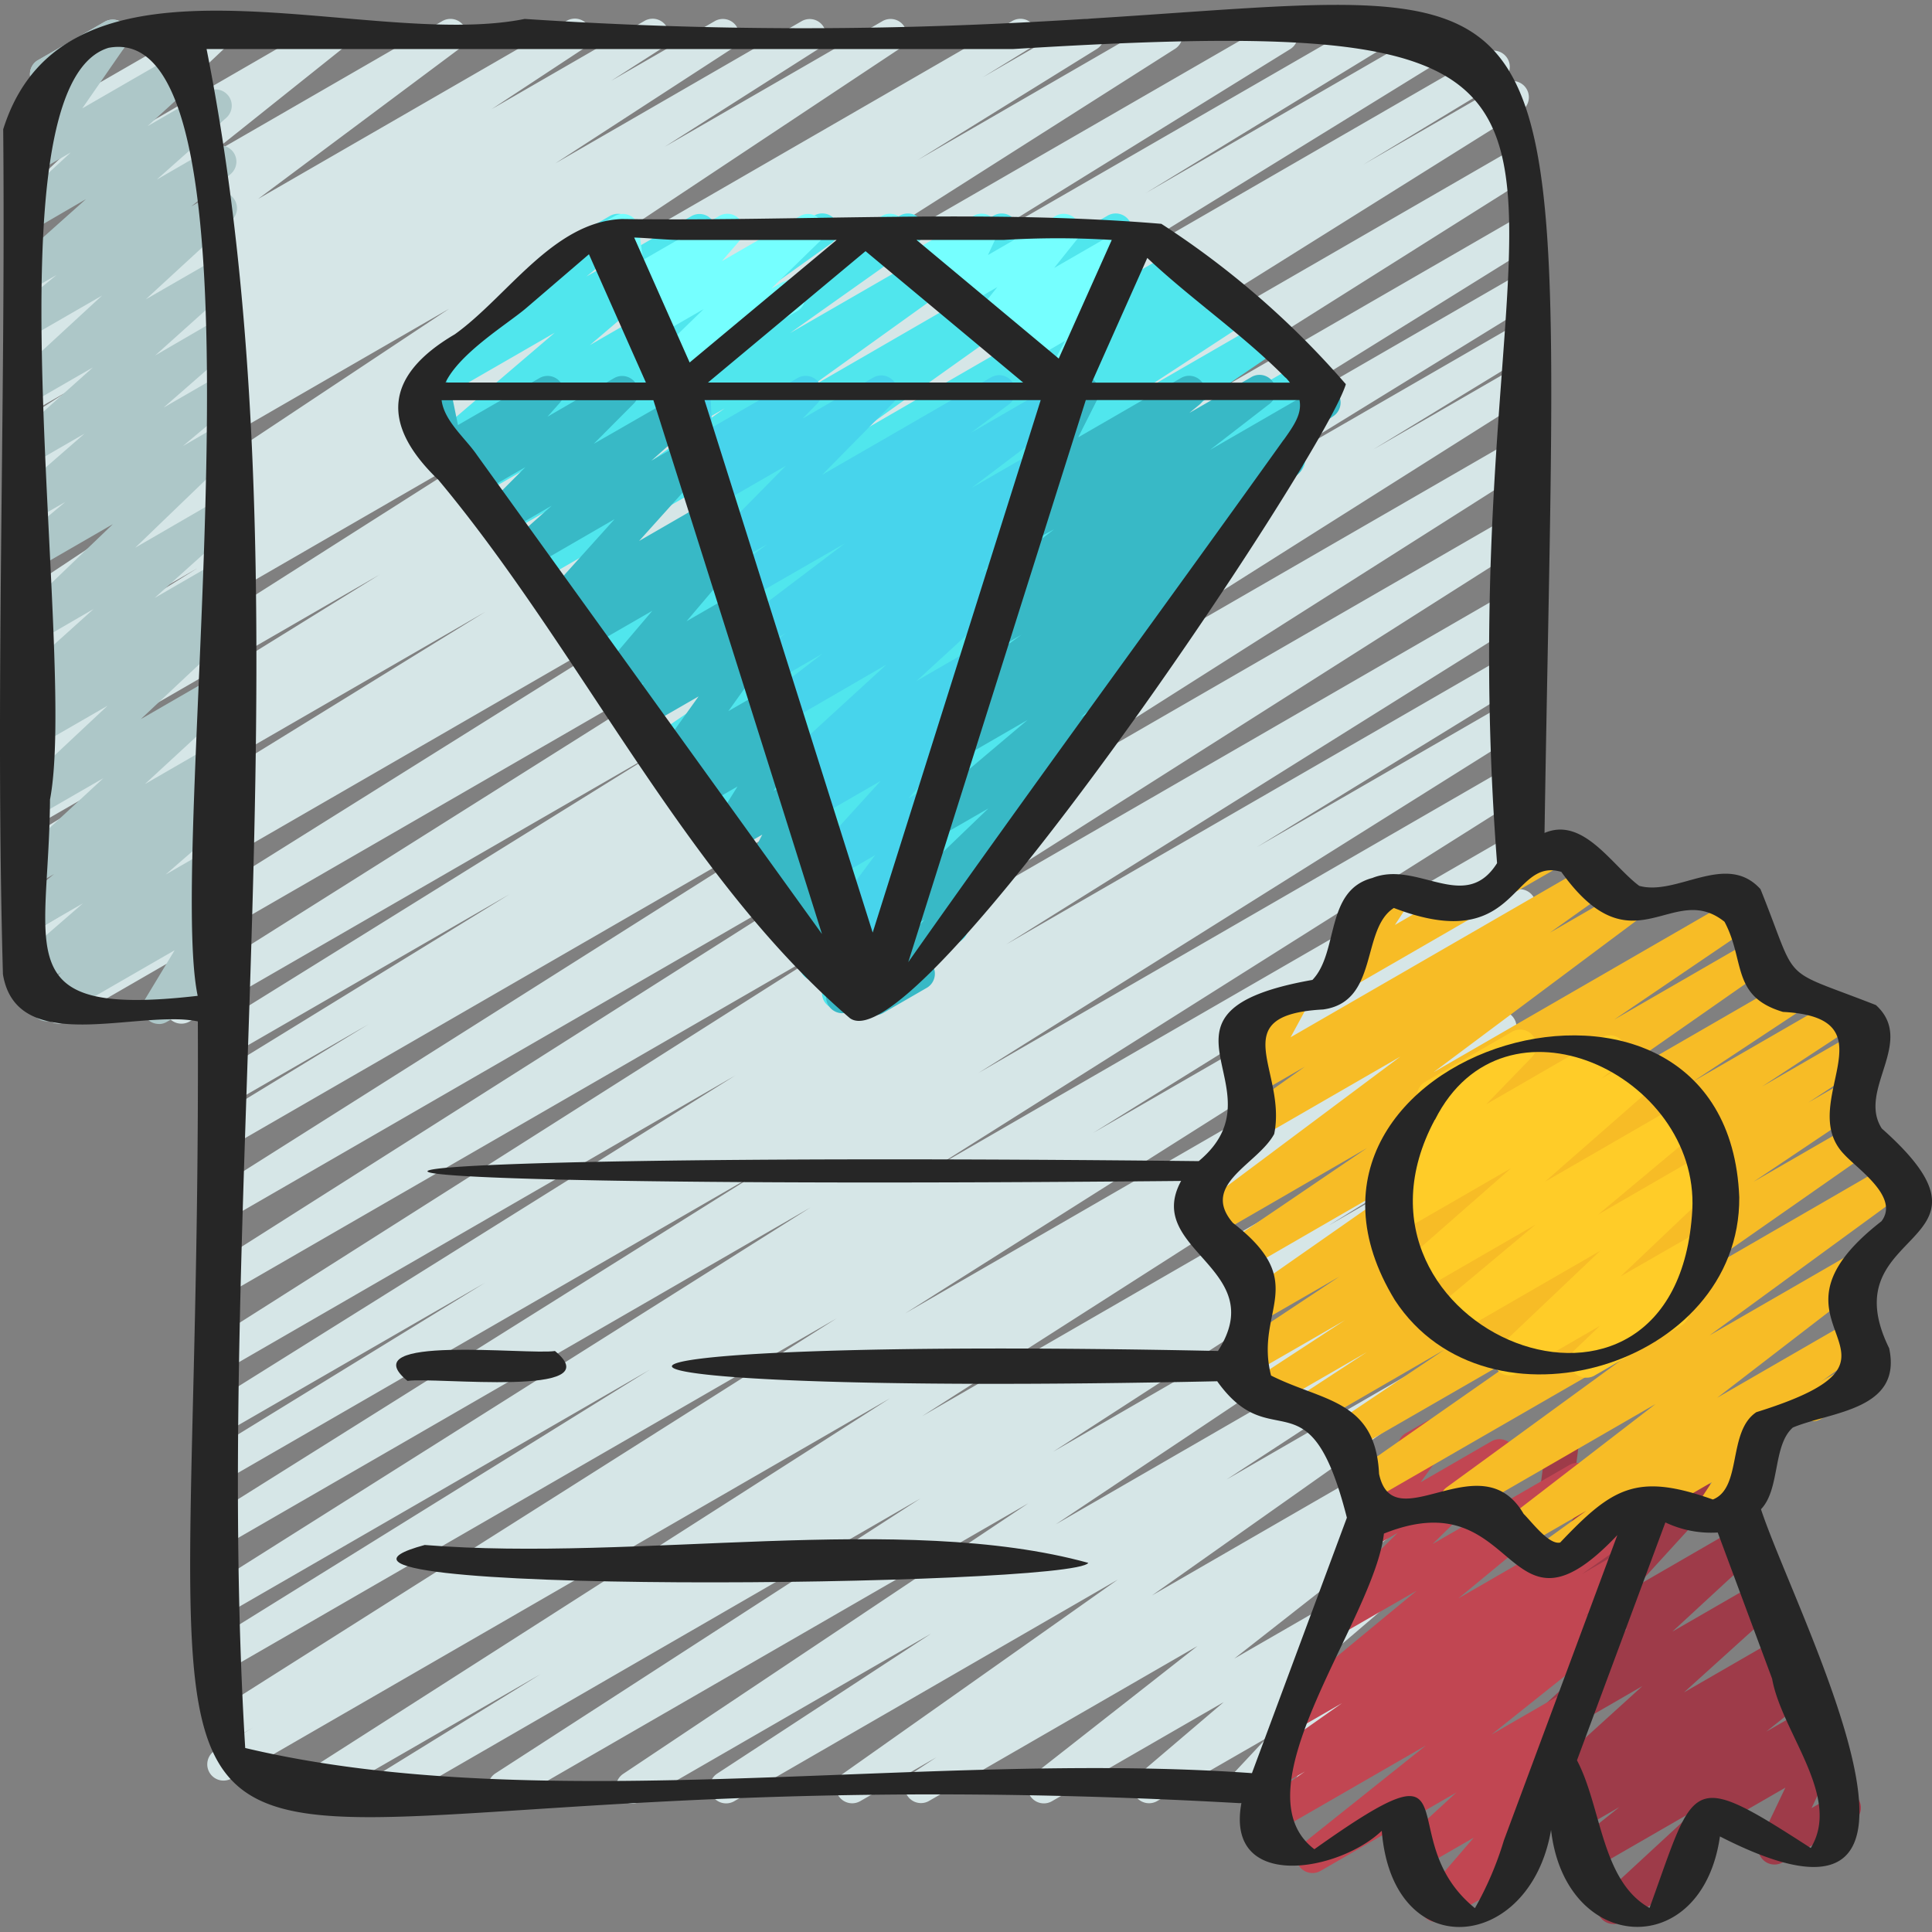
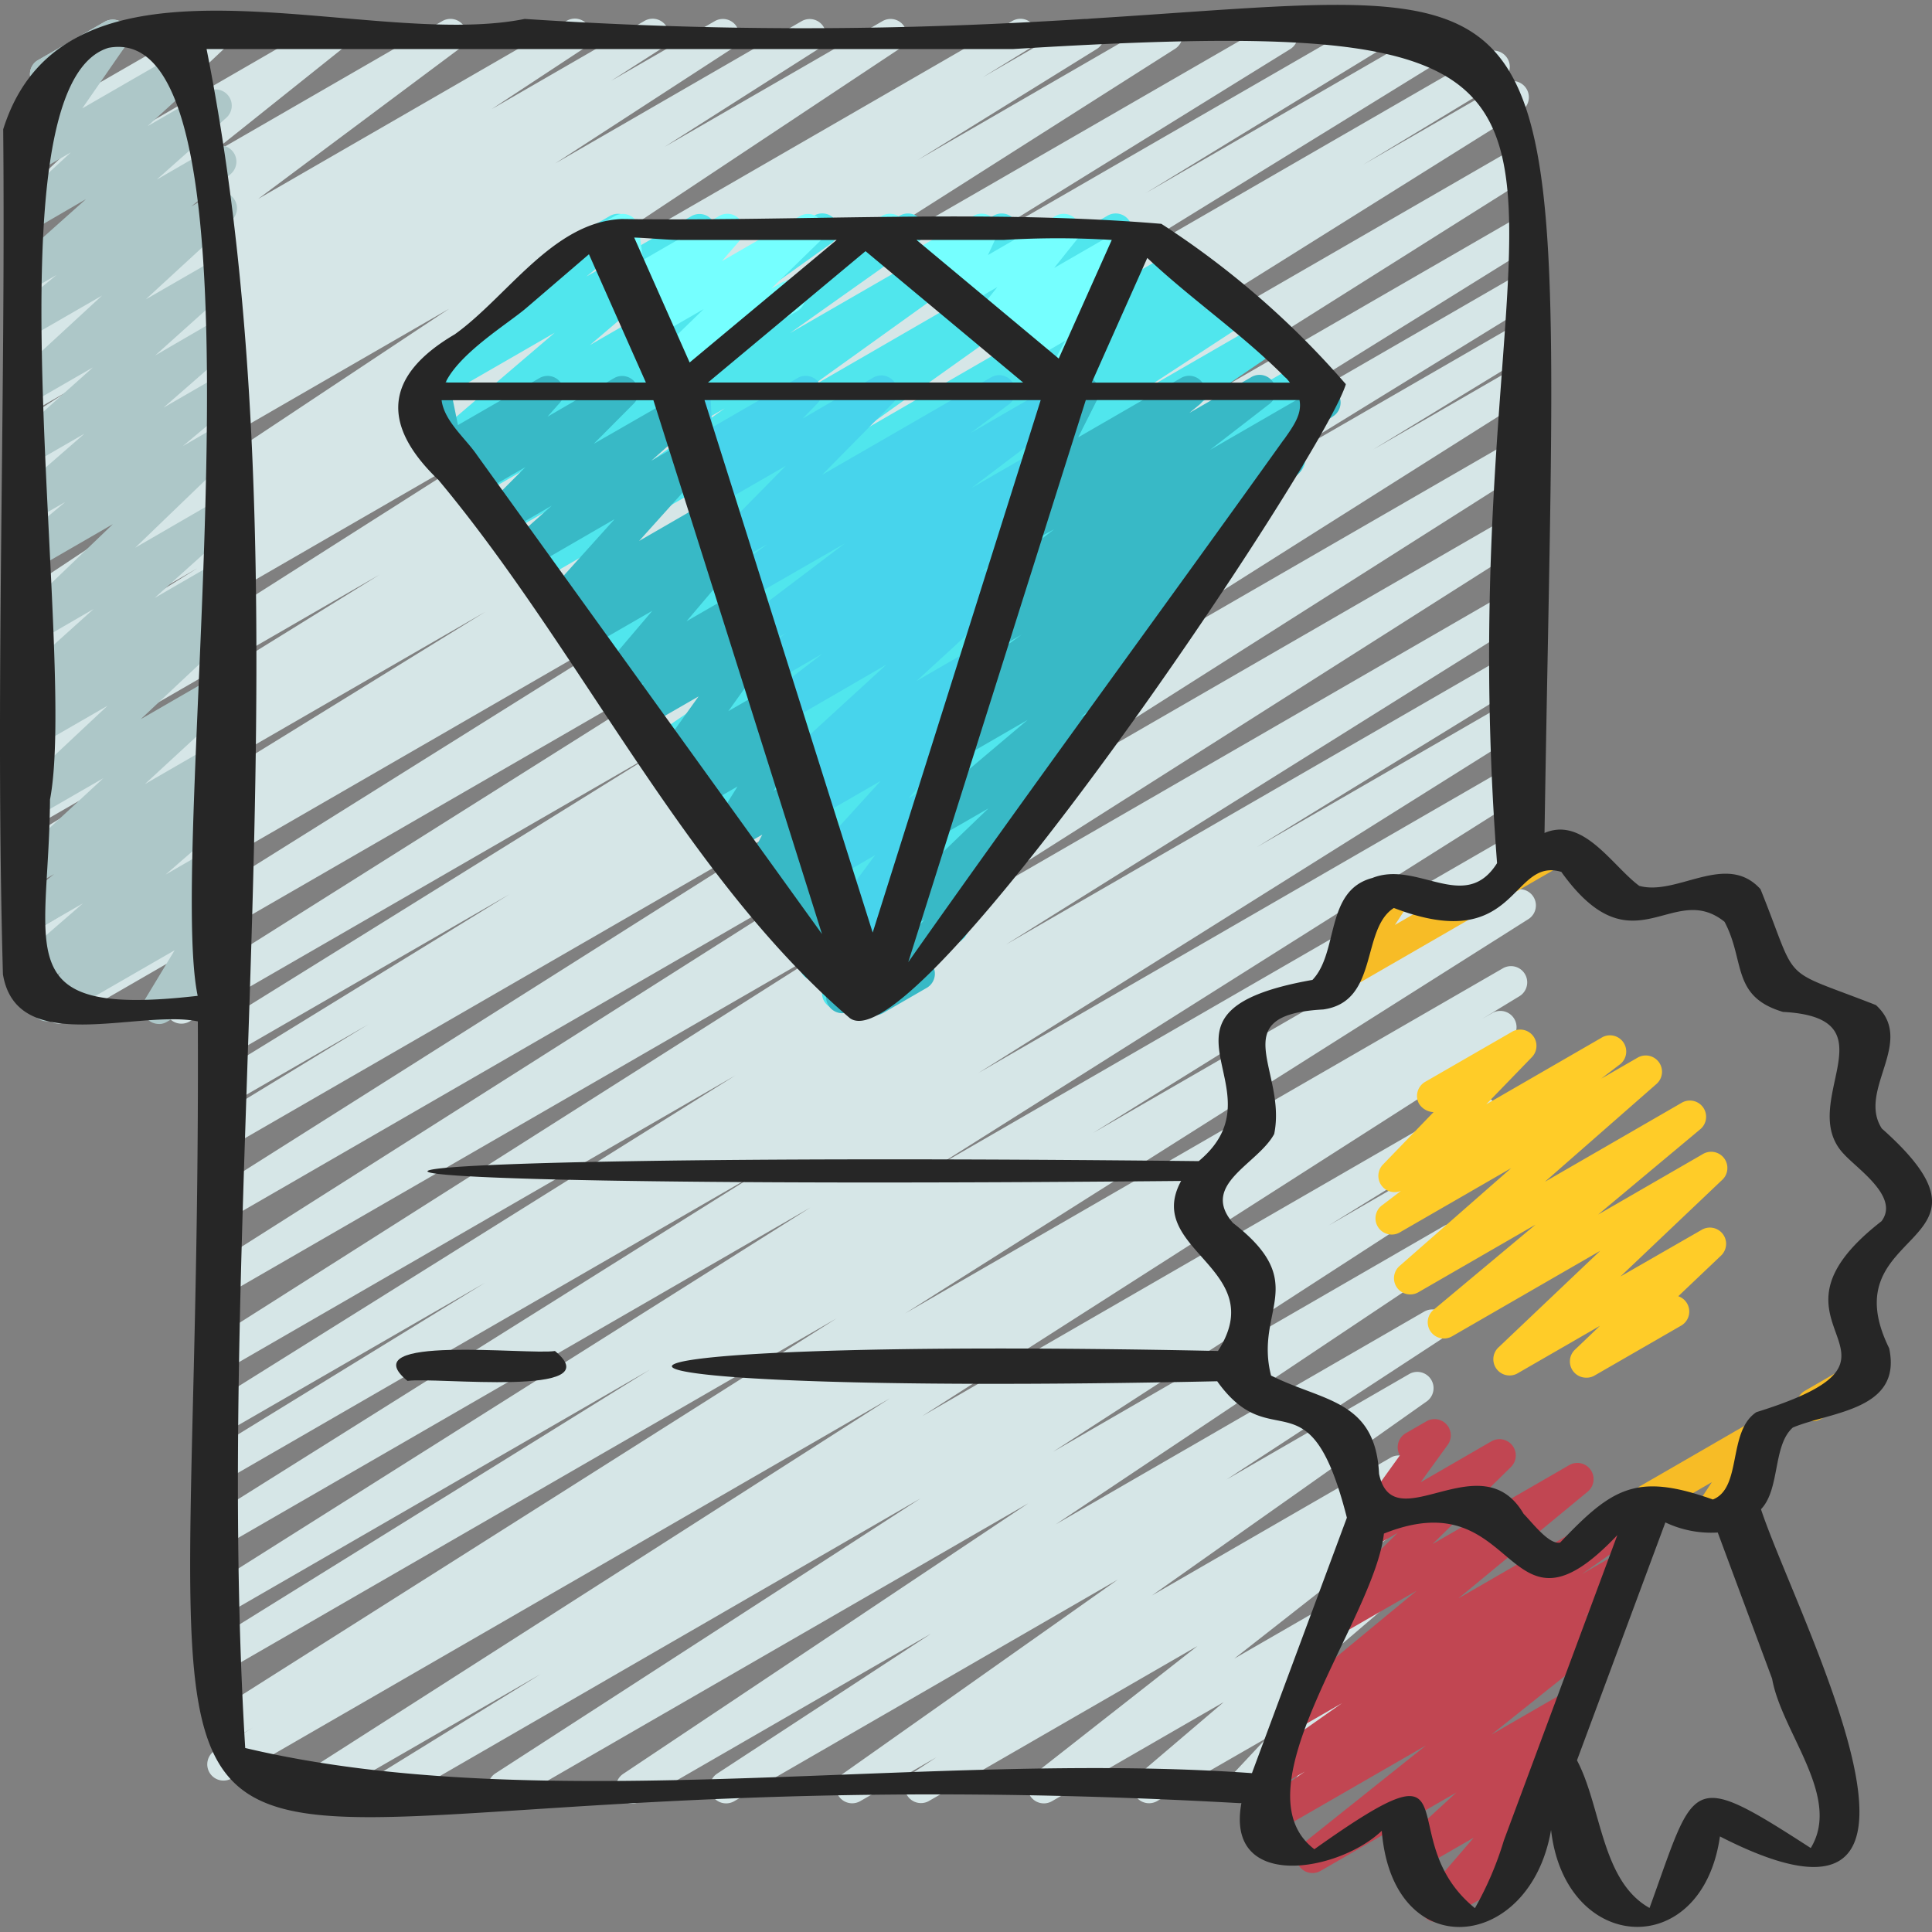
<svg xmlns="http://www.w3.org/2000/svg" id="Layer_1" data-name="Layer 1" viewBox="0 0 500 500">
  <rect x="0" y="0" width="500" height="500" fill="#808080" stroke="none" />
  <defs>
    <style>.cls-1{fill:#d6e6e7;}.cls-2{fill:#50e6ed;}.cls-3{fill:#38b9c6;}.cls-4{fill:#75ffff;}.cls-5{fill:#47d4ec;}.cls-6{fill:#adc7c8;}.cls-7{fill:#9e3b49;}.cls-8{fill:#c14652;}.cls-9{fill:#f7bc26;}.cls-10{fill:#ffcc28;}.cls-11{fill:#262626;}</style>
  </defs>
  <path class="cls-1" d="M100.46,466.75A4.2,4.2,0,0,1,98.25,459l41.67-25.74L82.84,466.16A4.2,4.2,0,0,1,78.47,459l151.88-97.13L60,460.22A4.2,4.2,0,0,1,55.69,453l9.76-5.89-5.82,3.37a4.2,4.2,0,0,1-4.35-7.19l161.24-102.1L59.61,431.77a4.2,4.2,0,1,1-4.32-7.21l112.86-70.07L59.58,417.16A4.21,4.21,0,0,1,55.24,410l154.54-97.52L59.57,399.2a4.2,4.2,0,1,1-4.34-7.2l142.46-89.4L59.54,382.36a4.2,4.2,0,1,1-4.3-7.22L125.49,332l-66,38.09a4.21,4.21,0,0,1-4.34-7.21l135.15-84.55L59.51,353.87a4.21,4.21,0,0,1-4.36-7.19l167.3-106.22-163,94.09a4.2,4.2,0,0,1-4.35-7.18L221.88,221.52,59.46,315.3a4.21,4.21,0,0,1-4.35-7.19L214.5,207.33,59.43,296.85a4.2,4.2,0,0,1-4.29-7.23L95.33,265.1,59.41,285.83a4.2,4.2,0,0,1-4.29-7.21l76.74-47.19L59.4,273.26a4.2,4.2,0,0,1-4.32-7.2l116.16-72.19L49,264.39a4.2,4.2,0,0,1-4.35-7.18L208.34,154.05,17.21,264.39a4.2,4.2,0,0,1-4.33-7.19l176.8-110.67L9.2,250.72a4.2,4.2,0,0,1-4.28-7.23l36.23-21.93L9.2,240a4.2,4.2,0,0,1-4.31-7.21l120.73-74.46L9.2,225.54a4.2,4.2,0,0,1-4.3-7.22L66.05,181,9.2,213.74a4.2,4.2,0,0,1-4.31-7.2l93.45-57.89L9.2,200.14a4.21,4.21,0,0,1-4.36-7.21L133.65,111,9.2,182.9a4.2,4.2,0,0,1-4.31-7.2L51.19,147l-42,24.24A4.21,4.21,0,0,1,4.89,164l12-7.39L9.2,161.05a4.2,4.2,0,0,1-4.43-7.14l111.45-74L9.2,141.7a4.2,4.2,0,1,1-4.36-7.19l39.84-25.34L9.2,129.62a4.2,4.2,0,0,1-4.4-7.15L50.56,92.76,9.2,116.61a4.2,4.2,0,0,1-4.38-7.17l12.89-8.28L9.2,106.07a4.2,4.2,0,0,1-4.42-7.14l23.7-15.64L9.2,94.43a4.2,4.2,0,0,1-4.62-7l52.24-39L9.2,75.92A4.21,4.21,0,0,1,4.47,69L40,40.65,9.2,58.42a4.2,4.2,0,0,1-5-6.72l22.27-21L9.2,40.69a4.2,4.2,0,0,1-5.39-6.25l8.81-11.08A4.2,4.2,0,0,1,9.9,15.55L27.12,5.62a4.21,4.21,0,0,1,5.39,6.26L24.19,22.32,53.45,5.46a4.2,4.2,0,0,1,5,6.72l-22.28,21,48-27.74a4.2,4.2,0,0,1,4.72,6.92L53.38,40.71,114.46,5.46a4.2,4.2,0,0,1,4.62,7l-52.25,39,79.71-46A4.2,4.2,0,0,1,151,12.59L127.24,28.24,166.71,5.46a4.2,4.2,0,0,1,4.38,7.17l-12.92,8.28L185,5.46a4.2,4.2,0,0,1,4.4,7.15L143.7,42.29,207.5,5.46a4.2,4.2,0,0,1,4.35,7.18L172,38l56.4-32.54a4.2,4.2,0,0,1,4.43,7.13l-111.43,74L261.93,5.46a4.2,4.2,0,0,1,4.31,7.21L254.34,20,279.56,5.46a4.2,4.2,0,0,1,4.32,7.2l-46.4,28.77,62.31-36a4.2,4.2,0,0,1,4.35,7.18L175.32,94.52,329.68,5.46a4.2,4.2,0,0,1,4.31,7.2L240.56,70.47l112.66-65a4.2,4.2,0,0,1,4.29,7.22L296.46,50,372.3,6.2a4.2,4.2,0,1,1,4.3,7.22h0L255.79,87.92,384.62,13.55a4.21,4.21,0,0,1,4.28,7.23L352.75,42.64l36.78-21.21a4.21,4.21,0,0,1,4.33,7.2L217.1,139.29,391.22,38.77A4.2,4.2,0,0,1,395.55,46L231.87,149.15l159.35-92a4.2,4.2,0,0,1,4.31,7.2L279.46,136.51,391.22,72a4.2,4.2,0,0,1,4.29,7.21l-76.88,47.32,72.59-41.9a4.2,4.2,0,0,1,4.28,7.22l-40.12,24.48,35.84-20.69a4.21,4.21,0,1,1,4.35,7.2L236.16,203.58l155.06-89.52a4.2,4.2,0,0,1,4.35,7.18L228.79,227.09l162.43-93.76a4.2,4.2,0,0,1,4.35,7.18L228.31,246.74l162.91-94.09a4.2,4.2,0,0,1,4.33,7.2L260.39,244.42l130.83-75.53a4.2,4.2,0,0,1,4.3,7.21l-70.27,43.15,66-38.09a4.21,4.21,0,0,1,4.33,7.2L253.17,277.71,391.22,198a4.2,4.2,0,0,1,4.34,7.19L240.9,302.78,391.22,216a4.21,4.21,0,0,1,4.32,7.21l-112.66,70,108.36-62.55a4.2,4.2,0,0,1,4.35,7.18L234.26,339.9,388.9,250.62a4.2,4.2,0,0,1,4.28,7.23l-9.53,5.8,2.61-1.51a4.2,4.2,0,0,1,4.36,7.17l-152,97.21,142.52-82.27a4.2,4.2,0,0,1,4.31,7.21l-41.61,25.71,34.29-19.8a4.2,4.2,0,0,1,4.38,7.17l-110,71.19,101.05-58.37A4.2,4.2,0,0,1,378,324.5l-104.77,70,95.25-55a4.2,4.2,0,0,1,4.4,7.16l-55.48,36.26,47.39-27.37a4.21,4.21,0,0,1,4.53,7.07l-71.19,50.28,61.66-35.6a4.2,4.2,0,0,1,4.42,7.15l-6.72,4.43a4.2,4.2,0,0,1,4.29,7.16l-42.35,33.21,32.79-18.92a4.2,4.2,0,0,1,4.82,6.83L335,436l13.09-7.57a4.21,4.21,0,0,1,5.17,6.51L344,444.77l.3-.16a4.23,4.23,0,0,1,5.88,5.59l-3.43,6.53a4.41,4.41,0,0,1,.7.91,4.19,4.19,0,0,1-1.54,5.73l-4.84,2.8a4.2,4.2,0,0,1-5.82-5.59l.76-1.45-12.25,7a4.2,4.2,0,0,1-5.17-6.5l9.19-9.82-28.34,16.32a4.2,4.2,0,0,1-4.83-6.82L316.7,440.5l-44.47,25.66a4.2,4.2,0,0,1-4.69-6.94L309.89,426l-69.56,40.14a4.2,4.2,0,0,1-4.41-7.13l6.4-4.21-19.7,11.34a4.2,4.2,0,0,1-4.53-7.06l71.18-50.27L190,466.16a4.2,4.2,0,0,1-4.4-7.15L241,422.76l-75.21,43.4a4.2,4.2,0,0,1-4.44-7.13l104.81-70-133.6,77.1a4.2,4.2,0,0,1-4.38-7.16l110.05-71.18L102.56,466.16a4.21,4.21,0,0,1-2.1.59Z" />
  <path class="cls-2" d="M216.93,261.2a4.2,4.2,0,0,1-2.68-7.44l4.31-3.58-5.12,3a4.21,4.21,0,0,1-4.7-7l18.66-14.66-20.85,12a4.2,4.2,0,0,1-4.67-7l44.2-34.05-48.76,28.18a4.2,4.2,0,0,1-4.53-7.07l49.6-35.17-53.34,30.79a4.2,4.2,0,0,1-4.41-7.14l27.34-18-29,16.72a4.2,4.2,0,0,1-4.49-7.1l76.08-52.84-81.05,46.8a4.2,4.2,0,0,1-4.48-7.11l63.38-43.16-67.22,38.76a4.2,4.2,0,1,1-4.4-7.16l28.78-18.79L159.2,177.8a4.2,4.2,0,0,1-4.37-7.17l4.83-3.09-5.56,3.2a4.2,4.2,0,0,1-4.33-7.15l.39-.25-1,.56a4.2,4.2,0,0,1-4.53-7.07l69.5-49.46L139.5,150.46a4.2,4.2,0,0,1-4.55-7.05l52.59-37.73-56.72,32.73a4.2,4.2,0,0,1-4.53-7.07l32.79-23.24L123.7,128.51a4.2,4.2,0,0,1-4.55-7l22.1-15.86-24,13.88a4.2,4.2,0,0,1-4.84-6.82l31.15-26.6-33.13,19.1a4.2,4.2,0,0,1-4.75-6.89L140.38,70a4.21,4.21,0,0,1,1.84-5.1l15.6-9a4.2,4.2,0,0,1,4.76,6.89l-10.81,8.77L179,55.9a4.21,4.21,0,0,1,4.83,6.83L152.67,89.31,210.52,55.9A4.2,4.2,0,0,1,215.08,63L193,78.8l39.72-22.9A4.2,4.2,0,0,1,237.21,63l-32.75,23.2L257,55.9A4.2,4.2,0,0,1,261.49,63l-52.58,37.73L286.49,55.9A4.2,4.2,0,0,1,291,63l-69.51,49.48,82.67-47.73a4.21,4.21,0,0,1,4.38,7.17l-.33.21L311,70.52a4.2,4.2,0,0,1,4.36,7.17l-4.78,3.08,7.36-4.28a4.2,4.2,0,0,1,4.39,7.15l-28.77,18.8,32.65-18.85a4.21,4.21,0,0,1,4.47,7.11l-63.4,43.17L337.5,93.32a4.2,4.2,0,0,1,4.5,7.09l-76.06,52.83,65.42-37.73a4.2,4.2,0,0,1,4.41,7.15l-27.36,18,8.2-4.73a4.2,4.2,0,0,1,4.53,7.07l-49.65,35.18,25.15-14.53a4.2,4.2,0,0,1,4.66,7L257.1,204.7l17.09-9.9a4.2,4.2,0,0,1,4.69,6.94l-20,15.75a4.26,4.26,0,0,1,4.2,1.74,4.2,4.2,0,0,1-.76,5.63l-13.85,11.48a4.21,4.21,0,0,1,0,7.3l-29.43,17a4.22,4.22,0,0,1-2.08.57Z" />
  <path class="cls-3" d="M226.5,262.71a4.2,4.2,0,0,1-3.14-7L239.27,238l-3.7,2.14a4.21,4.21,0,0,1-5-6.67l25.22-24.25-12.81,7.39a4.21,4.21,0,0,1-4.81-6.85l27.75-23.43-16.35,9.45a4.2,4.2,0,0,1-4.59-7l9.68-7.12-.76.44a4.2,4.2,0,0,1-4.56-7l15-10.81-5.81,3.36a4.2,4.2,0,0,1-4.49-7.1l6.27-4.32a4.21,4.21,0,0,1-2.66-7.57l15.13-11.66L267,140.14a4.21,4.21,0,0,1-4.76-6.89l6.27-5.13a4.18,4.18,0,0,1-3.36-6.08l7.19-14.29a4.56,4.56,0,0,1-.95-1.15,4.2,4.2,0,0,1,1.53-5.74l5.16-3a4.21,4.21,0,0,1,5.89,5.54l-4.94,9.79,26.7-15.42a4.21,4.21,0,0,1,4.76,6.89l-2.68,2.2,15.82-9.14a4.2,4.2,0,0,1,4.67,7l-15.16,11.72,27.51-15.88a4.2,4.2,0,0,1,4.49,7.09l-11.27,7.79a4.12,4.12,0,0,1,2.76,1.84A4.19,4.19,0,0,1,335.6,123L318,135.69a4.21,4.21,0,0,1,3,7.57l-15.81,11.59a4.21,4.21,0,0,1,2.22,7.38l-27.75,23.43,1.93-1.11a4.2,4.2,0,0,1,5,6.67l-26.77,25.71a4.21,4.21,0,0,1,3.26,7L240.68,249a4.21,4.21,0,0,1-.83,6.65l-11.22,6.48a4.09,4.09,0,0,1-2.13.59Z" />
  <path class="cls-3" d="M218,262.22a4.21,4.21,0,0,1-4.21-4.2,1.15,1.15,0,0,1,0-.19l.45-10.59-3.56,2.06a4.21,4.21,0,0,1-6-5.33l1.84-4.2-1.94,1.11a4.2,4.2,0,0,1-5.88-5.56l3-5.88-3.83,2.21a4.14,4.14,0,0,1-5-.6,4.2,4.2,0,0,1-.84-5L197.28,216l-7.56,4.35a4.2,4.2,0,0,1-5.67-5.88l6.82-10.93-9.38,5.41a4.2,4.2,0,0,1-5.23-6.45l3.22-3.59L175.8,201a4.2,4.2,0,0,1-5.52-6.08l10.51-14.69-14.1,8.13a4.21,4.21,0,0,1-5.05-6.61l5.05-5.05-5.89,3.41a4.2,4.2,0,0,1-5.31-6.36l13.33-15.68-16.88,9.73a4.2,4.2,0,0,1-4.87-6.8l2.8-2.46-3.25,1.88a4.2,4.2,0,0,1-5.23-6.45l17.66-19.61-22,12.73a4.2,4.2,0,0,1-4.89-6.77l10.63-9.45L130.5,138a4.21,4.21,0,0,1-5-6.6l10.46-10.5-12.51,7.22a4.21,4.21,0,0,1-5.24-6.43l3.15-3.57-3.63,2.09a4.2,4.2,0,0,1-5.75-1.53,4.27,4.27,0,0,1-.48-1.26L109.54,108a4.2,4.2,0,0,1-3.58-7.56l4.43-2.53a4.21,4.21,0,0,1,5.75,1.54,4.56,4.56,0,0,1,.48,1.26l1.9,9.3,21.11-12.17a4.2,4.2,0,0,1,5.23,6.43l-3.17,3.57,17.43-10.09a4.21,4.21,0,0,1,5,6.6l-10.45,10.5L174.31,103a4.2,4.2,0,0,1,4.9,6.78l-10.64,9.46,9.25-5.32a4.2,4.2,0,0,1,5.24,6.45L165.4,140l17.47-10.09a4.2,4.2,0,0,1,4.87,6.8l-2.82,2.47.76-.43a4.2,4.2,0,0,1,5.3,6.35l-13.3,15.68,12.68-7.32a4.21,4.21,0,0,1,5,6.61l-5,5,3.11-1.79a4.21,4.21,0,0,1,5.52,6.09l-10.5,14.68,9.78-5.64a4.2,4.2,0,0,1,5.24,6.43l-3.23,3.59,1-.57a4.21,4.21,0,0,1,5.68,5.89l-6.75,10.94,5.49-3.17a4.2,4.2,0,0,1,5.83,5.58l-5.25,10.09,3.72-2.15a4.21,4.21,0,0,1,5.84,5.56l-3,5.89.69-.4a4.2,4.2,0,0,1,5.95,5.33l-1.92,4.34a4.28,4.28,0,0,1,3.44.42,4.22,4.22,0,0,1,2,3.77l-.48,10.78a4.21,4.21,0,0,1,3.15,7.72l-5.57,3.21a4.22,4.22,0,0,1-2.14.55Z" />
  <path class="cls-4" d="M172.55,99.37a4.21,4.21,0,0,1-2.94-7.22L182.1,80l-12.61,7.26a4.2,4.2,0,0,1-5.29-6.39l4.57-5.3-3.56,2.06A4.19,4.19,0,0,1,159,74.55l-1.21-8.79a4.41,4.41,0,0,1-3.79-2.1,4.2,4.2,0,0,1,1.54-5.73l3.54-2a4.2,4.2,0,0,1,5.74,1.53A4.09,4.09,0,0,1,165.3,59l1.13,8.26L186.12,55.9a4.2,4.2,0,0,1,5.29,6.38l-4.57,5.29L207.06,55.9a4.2,4.2,0,0,1,5,6.65L199.6,74.69l2.16-1.24a4.21,4.21,0,1,1,4.51,7.1l-.3.18-31.33,18a4.15,4.15,0,0,1-2.09.59Z" />
-   <path class="cls-4" d="M274.26,103.82a4.2,4.2,0,0,1-3.7-6.21l5.14-9.45-10.31,6a4.21,4.21,0,0,1-5-6.73l3.36-3.15-6,3.47a4.2,4.2,0,0,1-5.38-6.26l5.74-7.19-9.75,5.63a4.2,4.2,0,0,1-5.88-5.42l2.19-4.69-5,2.87a4.21,4.21,0,0,1-5.46-1.1l-5.05-6.65a4.2,4.2,0,0,1-3.41-7.63l2.48-1.43a4.21,4.21,0,0,1,5.45,1.11l5,6.57L252,55.84a4.2,4.2,0,0,1,5.88,5.41L255.69,66,273.18,55.9a4.2,4.2,0,0,1,5.38,6.26l-5.74,7.18L290.77,59a4.2,4.2,0,0,1,5,6.73l-7.85,7.41a4.19,4.19,0,0,1,2.63,5.33,4.11,4.11,0,0,1-.28.65l-9.07,16.66a4.21,4.21,0,0,1-1.58,5.67l-3.24,1.87a4.17,4.17,0,0,1-2.1.52Z" />
+   <path class="cls-4" d="M274.26,103.82a4.2,4.2,0,0,1-3.7-6.21l5.14-9.45-10.31,6a4.21,4.21,0,0,1-5-6.73l3.36-3.15-6,3.47a4.2,4.2,0,0,1-5.38-6.26l5.74-7.19-9.75,5.63a4.2,4.2,0,0,1-5.88-5.42l2.19-4.69-5,2.87a4.21,4.21,0,0,1-5.46-1.1l-5.05-6.65a4.2,4.2,0,0,1-3.41-7.63l2.48-1.43a4.21,4.21,0,0,1,5.45,1.11l5,6.57L252,55.84a4.2,4.2,0,0,1,5.88,5.41L255.69,66,273.18,55.9a4.2,4.2,0,0,1,5.38,6.26l-5.74,7.18L290.77,59a4.2,4.2,0,0,1,5,6.73l-7.85,7.41l-9.07,16.66a4.21,4.21,0,0,1-1.58,5.67l-3.24,1.87a4.17,4.17,0,0,1-2.1.52Z" />
  <path class="cls-5" d="M223.22,257.4a4.21,4.21,0,0,1-3.76-6.08l5.7-11.38-4.38,2.52a4.2,4.2,0,0,1-5.47-6.15l11.17-15L216,227.4a4.2,4.2,0,0,1-5.21-6.46l17.12-18.83-16.81,9.71a4.2,4.2,0,0,1-4.77-6.89l4.69-3.85-2.8,1.62a4.2,4.2,0,0,1-5-6.72L229.4,172,203.33,187.1a4.2,4.2,0,0,1-4.66-7l14.19-10.93L200,176.62a4.2,4.2,0,0,1-4.58-7l8-5.8-6.29,3.62a4.2,4.2,0,0,1-4.64-7l26.13-19.78-25.37,14.58a4.2,4.2,0,0,1-4.61-7l9.91-7.4-8.33,4.8a4.2,4.2,0,0,1-5.09-6.58l18.24-18.5-17.83,10.28a4.21,4.21,0,0,1-5.11-6.57l3.82-3.93-1.68,1a4.2,4.2,0,0,1-5.74-1.53,4.07,4.07,0,0,1-.56-1.89l-.53-10.08a4.21,4.21,0,0,1-1.81-7.83l3.58-2.07a4.2,4.2,0,0,1,5.74,1.54,4.28,4.28,0,0,1,.56,1.87l.49,9.25,22.16-12.79a4.21,4.21,0,0,1,5.11,6.57l-3.84,3.94L226,97.72a4.2,4.2,0,0,1,5.09,6.58l-18.29,18.56,43.71-25.22a4.2,4.2,0,0,1,4.61,7L251.28,112l21.63-12.49a4.21,4.21,0,0,1,4.64,7l-26.11,19.77,15.93-9.2a4.2,4.2,0,0,1,4.58,7l-8.28,6a4.21,4.21,0,0,1,4.21,7.21l-14.15,10.92,4.68-2.69a4.2,4.2,0,0,1,4.94,6.72L237.2,176.24l14-8.11A4.2,4.2,0,0,1,256,175l-7,5.73a4.2,4.2,0,0,1,3.28,7l-17.12,18.83,4.79-2.77a4.21,4.21,0,0,1,5.47,6.16l-11.37,15.22a4.27,4.27,0,0,1,4,1,4.2,4.2,0,0,1,.88,4.94l-7.77,15.57a4.22,4.22,0,0,1-.43,7h0l-5.4,3.11a4.2,4.2,0,0,1-2.1.55Z" />
  <path class="cls-6" d="M41.13,265a4.2,4.2,0,0,1-3.6-6.38l7.67-12.7L14.28,263.76a4.2,4.2,0,0,1-4.78-6.87l6.37-5.27L9.2,255.47a4.2,4.2,0,0,1-4.88-6.81l17.14-14.87L9.2,240.85A4.2,4.2,0,0,1,4.44,234L14,226.2,9.2,229a4.2,4.2,0,0,1-5-6.73l22.55-20.88L9.2,211.52a4.2,4.2,0,0,1-5-6.72l23.64-22.16L9.2,193.4a4.21,4.21,0,0,1-4.73-6.92l6.63-5.3-1.9,1.09a4.2,4.2,0,0,1-4.91-6.72l19.92-17.93-15,8.7a4.21,4.21,0,0,1-5-6.67l25-24-20,11.56a4.2,4.2,0,0,1-4.8-6.86l12.48-10.43L9.2,134.32a4.2,4.2,0,0,1-4.87-6.81l17.54-15.28L9.2,119.54a4.2,4.2,0,0,1-4.88-6.8L24.05,95.08,9.2,103.65a4.2,4.2,0,0,1-4.95-6.72L26.41,76.49,9.2,86.42a4.21,4.21,0,0,1-4.77-6.89l10.2-8.36L9.2,74.3a4.2,4.2,0,0,1-4.88-6.77l17.94-16-13,7.57a4.2,4.2,0,0,1-4.94-6.73l14-12.92L9.2,44.73a4.21,4.21,0,0,1-5.56-6L15,22.27l-.94.54a4.21,4.21,0,0,1-4.51-7.1,3.07,3.07,0,0,1,.31-.17L27.12,5.62a4.21,4.21,0,0,1,5.55,6L21.29,28.05l26-15a4.21,4.21,0,0,1,5,6.73L38.2,32.64l15.47-8.93a4.2,4.2,0,0,1,4.9,6.77l-18,16,14.3-8.27a4.2,4.2,0,0,1,4.76,6.89L49.5,53.43l5.43-3.13a4.21,4.21,0,0,1,5,6.73L37.74,77.46,55,67.52a4.2,4.2,0,0,1,4.9,6.77L40.15,92,55,83.37a4.2,4.2,0,0,1,4.87,6.81L42.32,105.5,55,98.18A4.2,4.2,0,0,1,59.8,105L47.32,115.45,55,111a4.2,4.2,0,0,1,5,6.66L35,141.74l20-11.58a4.2,4.2,0,0,1,4.9,6.72L40,154.76l15-8.67A4.2,4.2,0,0,1,59.78,153l-6.61,5.3,1.91-1.11a4.2,4.2,0,0,1,5,6.73L36.43,186.12l18.66-10.77a4.21,4.21,0,0,1,5,6.73L37.5,202.92l17.61-10.16a4.2,4.2,0,0,1,4.76,6.89l-9.52,7.75,4.78-2.75A4.2,4.2,0,0,1,60,211.46L42.86,226.34l12.28-7.09a4.2,4.2,0,0,1,4.78,6.88l-6.35,5.25,1.59-.92a4.2,4.2,0,0,1,5.69,5.82L53.18,249l2-1.14a4.21,4.21,0,0,1,4.51,7.1l-.31.18-16.15,9.29a4,4,0,0,1-2.1.59Z" />
-   <path class="cls-7" d="M459.23,482.54a4.21,4.21,0,0,1-3.8-6l6.62-13.9-16.51,9.53a4.21,4.21,0,0,1-4.51-7.1,3.07,3.07,0,0,1,.31-.17l28.21-16.29a4.2,4.2,0,0,1,5.89,5.44l-6.62,13.89,6.32-3.63a4.2,4.2,0,0,1,4.51,7.09c-.1.07-.21.12-.31.18l-18,10.4A4.19,4.19,0,0,1,459.23,482.54Z" />
-   <path class="cls-7" d="M417.56,497.93a4.2,4.2,0,0,1-2.85-7.28l24.06-22.23-26,15a4.21,4.21,0,0,1-4.72-6.92l11.07-8.85-10.08,5.82a4.2,4.2,0,0,1-4.65-7l3.28-2.52-1.79,1a4.2,4.2,0,0,1-4.92-6.73l24.09-21.86-20.76,12a4.2,4.2,0,0,1-5-6.72l21.86-20.18-16.9,9.75a4.2,4.2,0,0,1-5.21-6.47L418,404.11,404.31,412a4.21,4.21,0,0,1-5.64-5.89l9.59-14.78-3.93,2.25a4.2,4.2,0,0,1-6.27-4.18l1.68-12.92a4.2,4.2,0,0,1,.38-7h0l2.39-1.38a4.21,4.21,0,0,1,6.28,4.2l-1.28,9.82,11.68-6.72a4.2,4.2,0,0,1,5.63,5.88L415.26,396l22.09-12.76a4.21,4.21,0,0,1,5.21,6.48L423.68,410.4l26.06-15.06a4.21,4.21,0,0,1,4.94,6.73l-21.86,20.18L455,409.46a4.2,4.2,0,0,1,4.93,6.72L435.8,438l24.53-14.16a4.2,4.2,0,0,1,4.65,7l-3.26,2.53,1.75-1a4.21,4.21,0,0,1,4.73,6.92l-11.09,8.85,10.09-5.81a4.2,4.2,0,0,1,4.95,6.73l-32.67,30.18a4.19,4.19,0,0,1-.45,7l-19.4,11.15a4.09,4.09,0,0,1-2.08.57Z" />
  <path class="cls-8" d="M371.75,497.42a4.2,4.2,0,0,1-3.18-6.94l12.85-14.91-13.3,7.68a4.2,4.2,0,0,1-4.95-6.73l13.71-12.61-35.2,20.32a4.21,4.21,0,0,1-4.72-6.92l32.09-25.6-40.21,23.18a4.2,4.2,0,0,1-4.51-7.08l13.38-9.34-5.44,3.14a4.2,4.2,0,0,1-4.52-7.07l19.59-13.78L338,446.14a4.2,4.2,0,0,1-4.78-6.89l33.43-27.59-20.18,11.63a4.21,4.21,0,0,1-5-6.64l20.24-19.94-6.78,3.9a4.2,4.2,0,0,1-5.51-6.08l12.87-17.88v0a4.2,4.2,0,0,1,1.53-5.74h0l5.31-3.06a4.2,4.2,0,0,1,5.52,6.1l-7,9.66L386,373a4.21,4.21,0,0,1,5.05,6.64l-20.28,19.94,35.31-20.39a4.2,4.2,0,0,1,4.78,6.88l-33.43,27.59,47-27.14A4.2,4.2,0,0,1,429,393.6l-19.59,13.77L418.7,402a4.2,4.2,0,0,1,4.5,7.08l-13.35,9.32,3.49-2a4.2,4.2,0,0,1,4.73,6.91L386,448.9l19.45-11.23a4.2,4.2,0,0,1,4.95,6.73L396.68,457l2-1.15a4.21,4.21,0,0,1,5.29,6.39l-12.91,15a4.2,4.2,0,0,1,3.8,7.48l-21,12.14a4.11,4.11,0,0,1-2.08.56Z" />
  <path class="cls-9" d="M442.28,396.48a4.15,4.15,0,0,1-3-1.32,4.21,4.21,0,0,1-.46-5.2l4.2-6.37-14.43,8.33a4.2,4.2,0,0,1-4.2-7.27l29.81-17.22a4.2,4.2,0,0,1,5.62,5.95l-6.29,9.55a4.22,4.22,0,0,1,.43,7.5l-9.53,5.5a4.07,4.07,0,0,1-2.1.55Z" />
  <path class="cls-9" d="M469.15,367.8a4.2,4.2,0,0,1-2.1-7.83l13.4-7.74a4.21,4.21,0,0,1,4.51,7.1,3.07,3.07,0,0,1-.31.17l-13.4,7.74a4.18,4.18,0,0,1-2.1.56Z" />
-   <path class="cls-9" d="M400.39,407.7a4.21,4.21,0,0,1-2.46-7.62l12.61-9.1-16.74,9.67a4.2,4.2,0,0,1-4.66-7l39.29-30.27L378.87,392a4.2,4.2,0,0,1-4.58-7l51.23-37.35L353.8,389a4.2,4.2,0,0,1-4.51-7.09l49.86-34.85-49.08,28.28a4.2,4.2,0,0,1-4.44-7.13l28.14-18.88-32.83,19a4.2,4.2,0,0,1-4.4-7.16l17.21-11.25-25.57,14.76a4.2,4.2,0,0,1-4.41-7.15l24.32-15.88L323.2,356a4.2,4.2,0,0,1-4.42-7.14l27.89-18.5-19.93,11.5a4.2,4.2,0,0,1-4.5-7.09l50.23-35.1L322,328.83a4.2,4.2,0,0,1-4.47-7.11l36.27-24.62L313.7,320.3a4.2,4.2,0,0,1-4.61-7l53.32-39.85-35.1,20.26a4.21,4.21,0,0,1-4.54-7.07l14.93-10.59-12.3,7.11a4.2,4.2,0,0,1-5.8-5.64l3.75-6.92a4.21,4.21,0,0,1-4-7.41l12.61-7.3a4.21,4.21,0,0,1,5.79,5.65l-3.74,6.9,77.48-44.73a4.2,4.2,0,0,1,4.53,7.06l-14.92,10.61,18.6-10.73a4.2,4.2,0,0,1,4.62,7L371,277.49l78.54-45.34a4.2,4.2,0,0,1,4.46,7.12l-36.27,24.62,35.05-20.24a4.21,4.21,0,0,1,4.51,7.08l-50.22,35.08,54.64-31.55a4.21,4.21,0,0,1,4.43,7.15h0l-28,18.5,37.56-21.69a4.21,4.21,0,0,1,4.4,7.17L456,281.21l24.76-14.29a4.2,4.2,0,1,1,4.41,7.16L468,285.33l9.59-5.54a4.2,4.2,0,0,1,4.45,7.12l-28.22,18.93,25.32-14.61a4.21,4.21,0,0,1,4.51,7.09l-49.88,34.85L489,301.23a4.2,4.2,0,0,1,4.58,7l-51.15,37.37,36.63-21.13a4.2,4.2,0,0,1,4.66,7l-39.3,30.26,34.64-20a4.2,4.2,0,0,1,4.55,7l-66.41,47.76a4.23,4.23,0,0,1-2.09,3.28l-12.67,7.31a4.18,4.18,0,0,1-2.07.57Z" />
  <path class="cls-9" d="M390.9,231a4.21,4.21,0,0,1-2.11-7.85l12.67-7.31A4.2,4.2,0,1,1,406,222.9l-.3.18L393,230.4A4.22,4.22,0,0,1,390.9,231Z" />
  <path class="cls-9" d="M347.7,256.1a4.2,4.2,0,0,1-4.21-4.2,4.15,4.15,0,0,1,.7-2.31l6.29-9.56a4,4,0,0,1-2-1.76,4.2,4.2,0,0,1,1.53-5.74l9.53-5.5a4.21,4.21,0,0,1,5.62,6L361,239.38,375.46,231a4.21,4.21,0,0,1,4.2,7.28l-29.84,17.23A4.06,4.06,0,0,1,347.7,256.1Z" />
  <path class="cls-10" d="M410.49,356.54a4.2,4.2,0,0,1-2.9-7.24l6.48-6.18-21.15,12.2a4.2,4.2,0,0,1-5-6.72l26.21-24.89L375.86,345.8a4.2,4.2,0,0,1-4.8-6.87l26.34-22-30.32,17.5a4.2,4.2,0,0,1-4.88-6.79l28.89-25.33-28.58,16.49a4.2,4.2,0,0,1-4.66-7l4.71-3.6a4.21,4.21,0,0,1-4.73-6.73L371,287.82a4.75,4.75,0,0,1-3.72-2.1A4.21,4.21,0,0,1,368.8,280l22.55-13a4.21,4.21,0,0,1,5.13,6.56L384.63,285.8l29.71-17.16a4.2,4.2,0,0,1,4.65,7l-4.59,3.51,9.45-5.45a4.21,4.21,0,0,1,4.88,6.8l-28.91,25.34,35.31-20.39a4.2,4.2,0,0,1,4.81,6.87l-26.34,22,27-15.59a4.2,4.2,0,0,1,5,6.72l-26.22,24.9,20.89-12a4.2,4.2,0,0,1,5,6.72l-10.93,10.39a4.2,4.2,0,0,1,.74,7.61l-22.55,13A4.06,4.06,0,0,1,410.49,356.54Z" />
-   <path class="cls-11" d="M361,336.49c23.9,36.51,89.44,17.27,89.12-26.65-3-75.5-128.64-38.06-89.12,26.65Zm10.37-46.7c17.85-35.5,68.38-11.68,66.6,23.31C434.11,381.52,342.24,344.17,371.32,289.79Z" />
  <path class="cls-11" d="M113.45,124.19c36.88,44.12,63.81,102.76,106.49,139.3C237,276,341.54,120.09,348.25,99.62a.3.3,0,0,0-.13-.4l0,0a224.26,224.26,0,0,0-47.56-41.29c-45.52-3.83-93.44-.6-139.64-1.25-17.79.74-29.59,20.08-43.22,29.84C99.52,97.19,98.48,109.82,113.45,124.19Zm10-6.41c-2.94-4.32-8.49-8.78-9.16-14.2H169.1Q191,172.65,212.73,241.73ZM224,65l40.79,34H183.22Zm1.85,176.35-43.52-137.8h87ZM332.2,113.83C299.92,159,267,203.64,235.06,249Q258,176.29,281,103.54h55.31c.68,3.48-1.36,6.48-4.08,10.29Zm.52-16.11a12.67,12.67,0,0,1,1.1,1.3H282.54q7.18-16.14,14.38-32.27c11.42,10.76,24.75,19.83,35.77,31Zm-73-35.62a225.83,225.83,0,0,1,28,0Q280.86,77.44,274,92.79L237.2,62.1ZM176,62.1h40.53L178.48,93.81,164.13,61.48c4.13.14,8.42.62,11.89.62ZM136.25,79.67,152.42,65.8Q159.79,82.42,167.16,99H115.3C119,91.27,131.66,83.64,136.25,79.67Z" />
  <path class="cls-11" d="M.76,252.15c3.57,21.58,35,9,50.44,12.19C52.42,550.61,4,448.79,321.27,466.68c-4.2,22.81,25.08,17.86,36.33,7.13,2.8,35,38.4,31.4,43.81-.22,3.68,32.16,39.07,34.13,43.71,1.68,68.86,35.25,19.69-57.17,10.62-84.68,5-5.2,3-16.52,8.25-21.15,9.93-4.14,28.37-4.5,24.92-20.52-15.68-31.88,33.2-25.71-1.9-56.86-6.43-9.94,8.89-22.47-1.53-31.95-25.56-10-19.69-4.78-29.87-30-8.87-9.8-21.54,1.87-31.38-.85-7-5.19-14.46-18-24.51-13.69,4.65-297.71,19.47-192-263.93-210.67C94.28,13.28,17.21-18.64.83,33.46c.65,72.82-2.1,145.91-.07,218.69Zm388.4,224.29a85.34,85.34,0,0,1-7.45,17.39c-22.52-18.31,1.56-45.92-41.55-15.25-20.44-15.55,15.43-59.27,18-81.69,35.57-14.24,30.92,31.58,60.41.39q-14.7,39.59-29.42,79.16Zm69.46-42c2.45,13.93,18.09,30.57,10,43.83-31.88-20.61-29.73-17.51-41.72,15.51-12.51-7-12.4-26.16-18.78-38.21L431,394a27.63,27.63,0,0,0,13.55,2.61l14.07,37.84ZM404,225.55c18.6,26.06,28.71,2.12,42.3,13,5.41,10.09,1.68,19.33,15.13,23.33,29.35,1.54,3.13,23.75,15.83,36.86,3.56,3.89,14.39,11.07,9.67,17.31-36.06,28,16,34.34-32.39,49.42-7.5,5-3.63,19.59-11.25,22.6-19.68-7-26-3.11-39.51,11.13-2.88.71-7.39-5.36-9.47-7.42-11-18.84-33.72,7.12-37.41-10.35-.92-19.23-14.66-18.73-27.95-25.44-4.37-17,10.47-23.79-9.88-39.51-8.57-10,6.43-15.13,10.69-23,3.36-16.34-13.45-30.83,12.68-32.23,14.5-2,9.7-20.8,18.29-26.27,32.16,12.36,30.09-13.21,43.26-9.36ZM262.07,12.7C448.22,1.15,372.74,31.89,387.44,223.38c-8.31,13.17-20.59-.84-32.28,3.84-12.32,3.24-8.63,19.22-15.5,26.38-47.31,8.36-6.73,28-29.43,46.9-254.91-2.73-275.54,7.66-4.56,5.13-9.83,18,23.33,22.57,9.54,44-188.46-3.93-188.32,11.88-.2,7.84,14.34,20.11,23.8-3.11,33.56,35.31Q336.29,425.82,324,458.89c-84.26-6.05-183.12,11.86-260.54-6.51-8.76-143.64,17.4-301.82-10-439.69Zm-234-.32C73.26,3.85,42.86,218,51.16,257.72c-49.6,5.72-38.46-11.52-38.22-50.8C20.16,169.14-4.48,22.27,28.08,12.38Z" />
  <path class="cls-11" d="M105.47,357.38c6.89-1.09,53,4.41,38.15-7.74C136.73,350.73,90.58,345.23,105.47,357.38Z" />
-   <path class="cls-11" d="M109.92,399.84c-49.39,13.36,167.78,10.84,171.73,4.63C233.54,391.23,164.72,404.28,109.92,399.84Z" />
</svg>